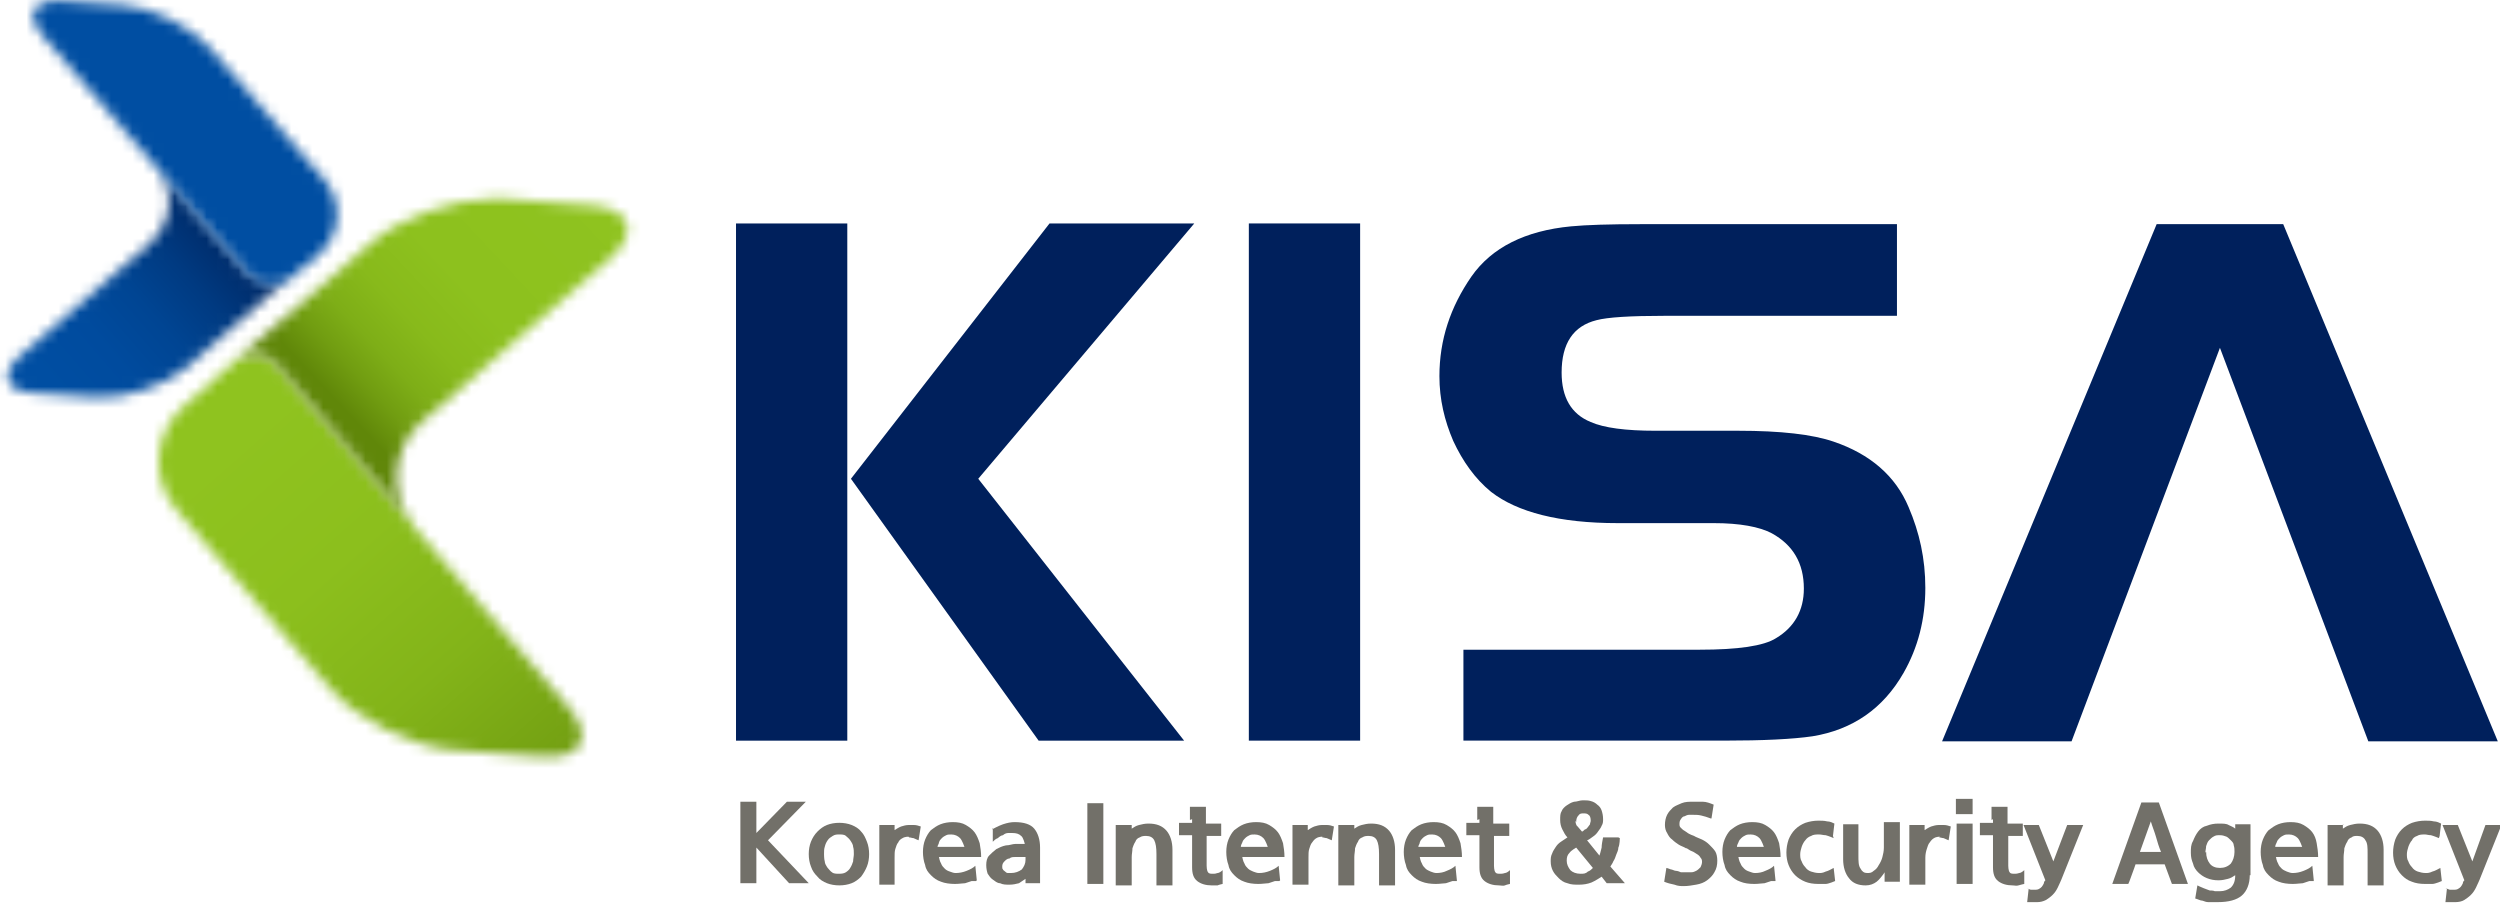
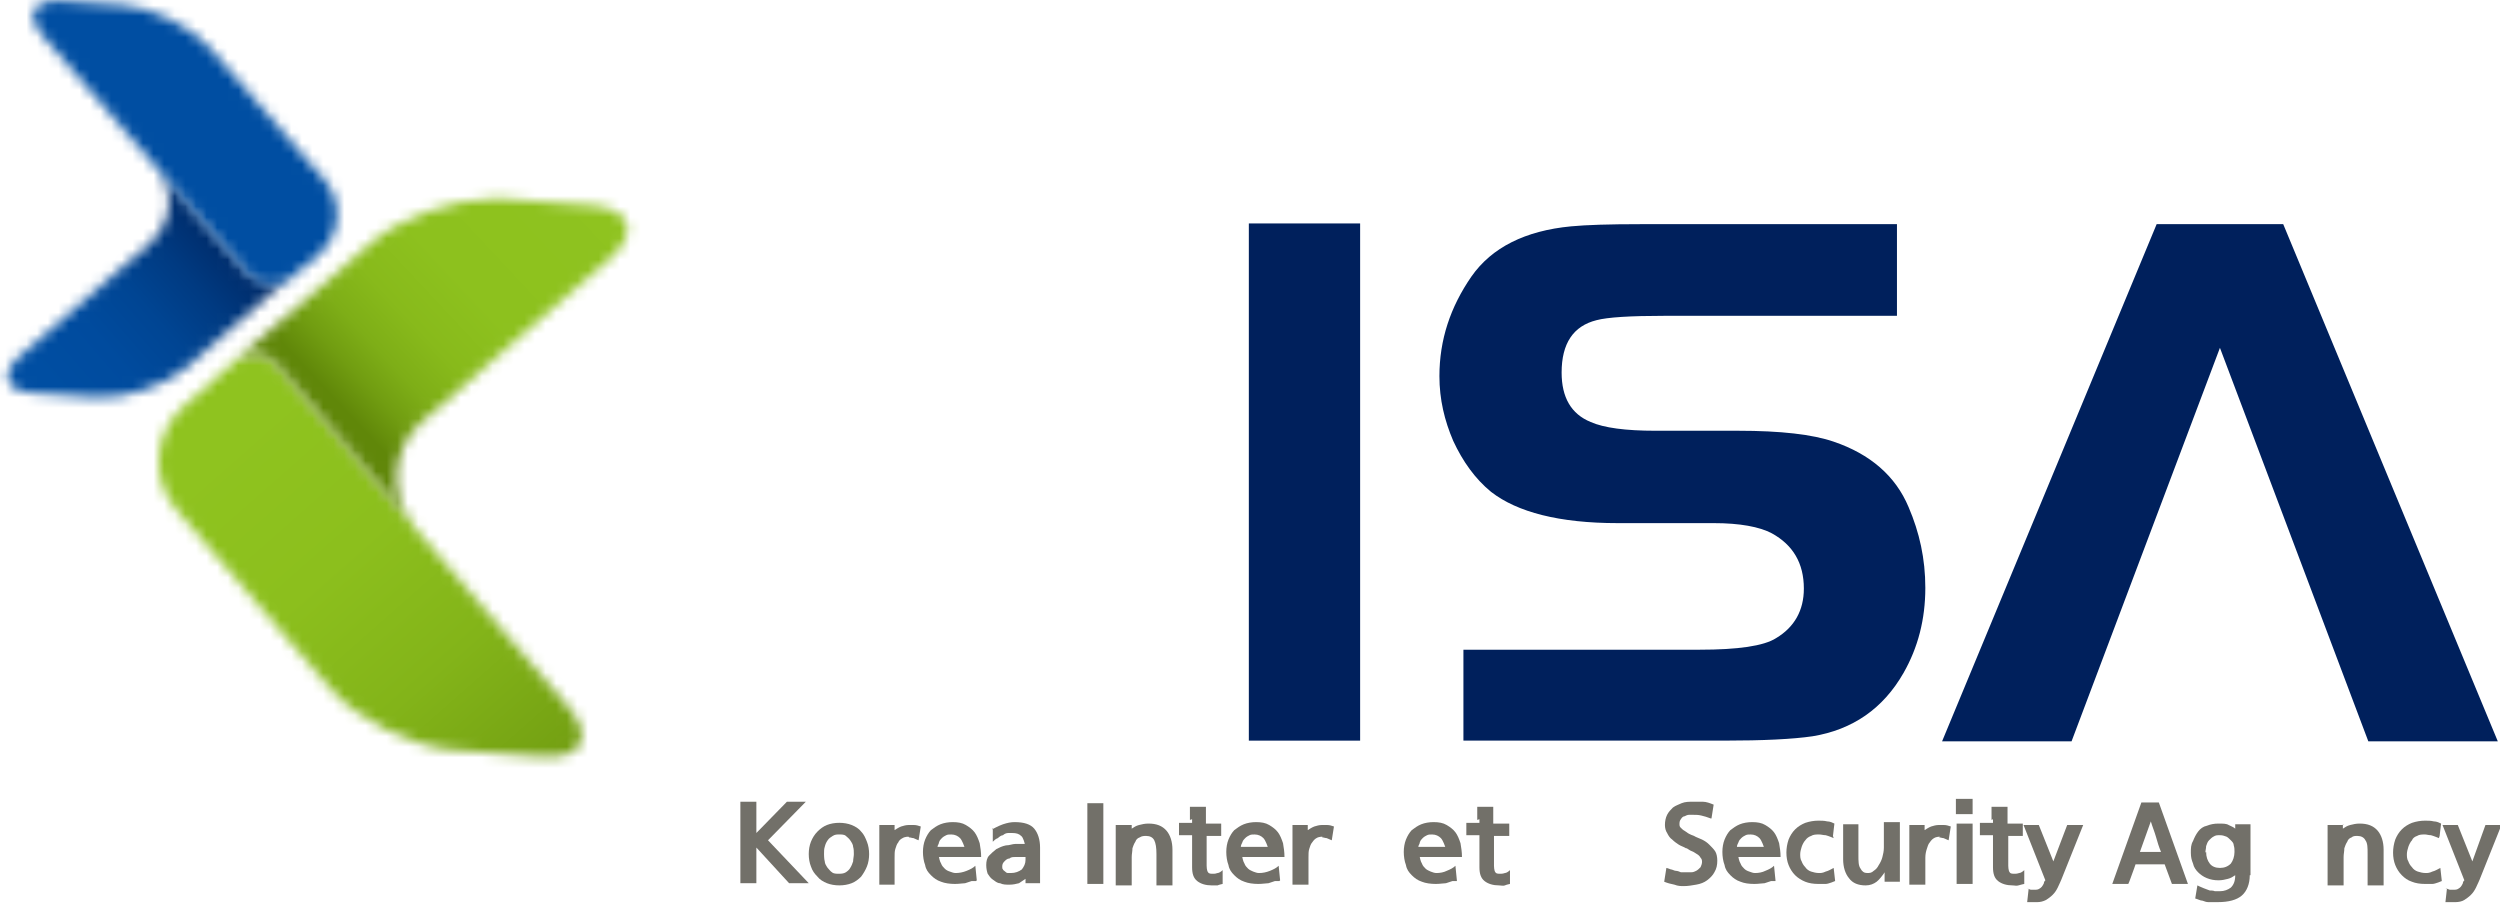
<svg xmlns="http://www.w3.org/2000/svg" viewBox="0 0 236 86" fill="none">
-   <path d="M79.985 69.916H69.479V21.093H79.985V69.916ZM80.329 45.196L99.075 21.093H112.74L92.346 45.196L111.779 69.916H98.045L80.329 45.196Z" fill="#00205C" />
  <path d="M128.396 21.093H117.89V69.916H128.396V21.093Z" fill="#00205C" />
  <path d="M138.147 69.984V61.332H160.464C164.035 61.332 166.507 60.988 167.674 60.233C169.391 59.203 170.284 57.623 170.284 55.563C170.284 53.16 169.254 51.443 167.262 50.345C166.095 49.727 164.241 49.383 161.769 49.383H152.705C147.211 49.383 143.228 48.353 140.756 46.431C139.246 45.195 138.078 43.547 137.186 41.624C136.362 39.701 135.881 37.71 135.881 35.512C135.881 32.079 136.911 28.989 138.902 26.105C140.825 23.358 143.984 21.779 148.31 21.367C149.752 21.229 151.949 21.161 154.833 21.161H179.073V29.813H157.168C153.872 29.813 151.743 29.95 150.713 30.225C148.516 30.774 147.417 32.422 147.417 35.169C147.417 37.504 148.31 39.083 150.164 39.838C151.4 40.388 153.46 40.663 156.275 40.663H164.104C168.086 40.663 171.108 41.006 173.099 41.693C176.533 42.86 178.936 44.92 180.172 47.873C181.202 50.276 181.751 52.748 181.751 55.495C181.751 58.447 181.065 61.126 179.691 63.529C177.769 66.894 174.884 68.885 171.108 69.503C169.254 69.778 166.438 69.915 162.73 69.915H138.147V69.984Z" fill="#00205C" />
  <path d="M215.536 21.161H203.588L183.331 69.984H195.554L209.562 32.834L223.57 69.984H235.793L215.536 21.161Z" fill="#00205C" />
  <path d="M71.401 82.412C71.401 82.412 71.401 82.755 71.401 82.893C71.401 83.099 71.401 83.236 71.401 83.374H69.891C69.891 83.374 69.891 82.962 69.891 82.755C69.891 82.481 69.891 82.275 69.891 82.137V76.438C69.891 76.438 69.891 76.026 69.891 75.683H71.401C71.401 75.683 71.401 76.026 71.401 76.232C71.401 76.438 71.401 76.644 71.401 76.713V78.635L74.285 75.683H76.071L72.5 79.322L76.346 83.374H74.491L71.401 80.009V82.343V82.412Z" fill="#727069" />
  <path d="M76.346 80.627C76.346 80.215 76.415 79.803 76.552 79.46C76.689 79.116 76.895 78.773 77.17 78.498C77.445 78.224 77.719 78.018 78.063 77.88C78.406 77.743 78.818 77.674 79.23 77.674C79.642 77.674 80.054 77.743 80.397 77.88C80.741 78.018 81.084 78.224 81.29 78.498C81.565 78.773 81.702 79.116 81.839 79.46C81.977 79.803 82.045 80.215 82.045 80.627C82.045 81.039 81.977 81.451 81.839 81.794C81.702 82.138 81.496 82.481 81.29 82.756C81.015 83.03 80.741 83.237 80.397 83.374C80.054 83.511 79.642 83.58 79.23 83.58C78.818 83.58 78.406 83.511 78.063 83.374C77.719 83.237 77.376 83.03 77.17 82.756C76.895 82.481 76.689 82.206 76.552 81.794C76.415 81.451 76.346 81.039 76.346 80.627ZM77.788 80.627C77.788 80.627 77.788 81.108 77.857 81.314C77.857 81.52 77.994 81.726 78.131 81.932C78.269 82.069 78.406 82.275 78.543 82.344C78.681 82.481 78.955 82.481 79.161 82.481C79.367 82.481 79.642 82.481 79.848 82.344C80.054 82.206 80.191 82.069 80.26 81.932C80.397 81.726 80.466 81.52 80.535 81.314C80.535 81.108 80.603 80.833 80.603 80.627C80.603 80.421 80.603 80.146 80.535 79.94C80.535 79.734 80.397 79.528 80.26 79.322C80.123 79.116 79.985 79.048 79.848 78.91C79.711 78.773 79.436 78.773 79.23 78.773C79.024 78.773 78.818 78.773 78.612 78.91C78.406 79.048 78.269 79.116 78.131 79.322C77.994 79.528 77.925 79.666 77.857 79.94C77.788 80.146 77.788 80.352 77.788 80.627Z" fill="#727069" />
  <path d="M85.753 78.981C85.753 78.981 85.41 78.981 85.204 79.118C85.067 79.187 84.861 79.324 84.792 79.53C84.655 79.668 84.586 79.942 84.517 80.148C84.449 80.354 84.449 80.629 84.449 80.972V82.895C84.449 82.895 84.449 83.307 84.449 83.513H83.007C83.007 83.513 83.007 83.17 83.007 82.895C83.007 82.689 83.007 82.414 83.007 82.277V78.981C83.007 78.981 83.007 78.638 83.007 78.432C83.007 78.226 83.007 78.02 83.007 77.882H84.449C84.449 77.882 84.449 78.088 84.449 78.157V78.363C84.449 78.363 84.861 78.088 85.067 78.02C85.273 77.951 85.547 77.882 85.753 77.882C85.891 77.882 86.097 77.882 86.303 77.882C86.509 77.882 86.715 77.951 86.921 78.02L86.715 79.324C86.715 79.324 86.371 79.187 86.234 79.118C86.097 79.118 85.959 79.05 85.822 79.05" fill="#727069" />
  <path d="M92.139 83.17C92.139 83.17 92.139 83.17 92.002 83.17C91.933 83.17 91.865 83.17 91.865 83.17H91.727C91.521 83.238 91.315 83.307 91.109 83.376C90.903 83.376 90.56 83.444 90.148 83.444C89.667 83.444 89.186 83.376 88.843 83.238C88.431 83.101 88.156 82.895 87.882 82.62C87.607 82.346 87.401 82.071 87.332 81.659C87.195 81.316 87.126 80.835 87.126 80.423C87.126 80.011 87.195 79.599 87.332 79.255C87.47 78.912 87.676 78.569 87.882 78.363C88.156 78.157 88.431 77.951 88.775 77.813C89.118 77.676 89.53 77.607 89.942 77.607C90.422 77.607 90.835 77.676 91.178 77.882C91.521 78.088 91.796 78.294 92.002 78.569C92.208 78.844 92.345 79.187 92.483 79.599C92.551 80.011 92.62 80.423 92.62 80.903H88.637C88.637 80.903 88.706 81.316 88.843 81.522C88.912 81.728 89.049 81.865 89.186 82.002C89.324 82.139 89.461 82.208 89.667 82.277C89.873 82.346 90.01 82.414 90.216 82.414C90.56 82.414 90.903 82.346 91.247 82.208C91.59 82.071 91.865 81.933 92.071 81.728L92.208 83.101L92.139 83.17ZM91.041 79.942C91.041 79.942 90.835 79.324 90.629 79.118C90.422 78.912 90.148 78.775 89.805 78.775C89.599 78.775 89.461 78.775 89.324 78.844C89.186 78.912 89.049 78.981 88.912 79.118C88.775 79.255 88.706 79.324 88.637 79.53C88.637 79.668 88.5 79.805 88.5 79.942H90.972H91.041Z" fill="#727069" />
  <path d="M93.65 78.294C93.65 78.294 94.268 77.951 94.68 77.813C95.092 77.676 95.435 77.607 95.779 77.607C96.671 77.607 97.289 77.813 97.633 78.225C97.976 78.637 98.182 79.255 98.182 80.011V82.346C98.182 82.346 98.182 82.483 98.182 82.62C98.182 82.689 98.182 82.826 98.182 82.895C98.182 82.963 98.182 83.101 98.182 83.17C98.182 83.238 98.182 83.307 98.182 83.376H96.809V82.963C96.809 82.963 96.397 83.238 96.191 83.376C95.916 83.444 95.641 83.513 95.298 83.513C94.955 83.513 94.68 83.513 94.405 83.376C94.131 83.376 93.925 83.17 93.719 83.032C93.513 82.895 93.375 82.689 93.238 82.483C93.169 82.277 93.101 82.002 93.101 81.659C93.101 81.316 93.169 80.972 93.375 80.766C93.581 80.56 93.787 80.354 94.062 80.148C94.337 80.011 94.611 79.874 94.955 79.805C95.298 79.805 95.573 79.668 95.847 79.668H96.74C96.74 79.668 96.603 79.049 96.397 78.912C96.191 78.706 95.916 78.637 95.573 78.637C95.435 78.637 95.298 78.637 95.161 78.637C95.023 78.637 94.817 78.706 94.68 78.844C94.543 78.844 94.337 78.981 94.199 79.118C93.993 79.187 93.856 79.324 93.719 79.462V78.157L93.65 78.294ZM96.809 80.903C96.809 80.903 96.671 80.903 96.534 80.903H96.328C96.328 80.903 96.053 80.903 95.847 80.903C95.641 80.903 95.435 80.903 95.298 81.041C95.092 81.041 94.955 81.178 94.817 81.316C94.68 81.453 94.611 81.59 94.611 81.796C94.611 81.933 94.611 82.002 94.68 82.071C94.68 82.139 94.817 82.208 94.886 82.277C94.955 82.346 95.023 82.414 95.161 82.414C95.229 82.414 95.367 82.414 95.435 82.414C95.847 82.414 96.191 82.277 96.465 82.071C96.671 81.796 96.809 81.522 96.809 81.178V80.835V80.903Z" fill="#727069" />
  <path d="M104.156 82.207V82.825C104.156 82.825 104.156 83.305 104.156 83.442H102.646C102.646 83.442 102.646 83.031 102.646 82.825C102.646 82.618 102.646 82.344 102.646 82.207V77.056C102.646 77.056 102.646 76.644 102.646 76.438C102.646 76.232 102.646 76.026 102.646 75.82H104.156C104.156 75.82 104.156 76.232 104.156 76.438V82.207Z" fill="#727069" />
  <path d="M106.834 77.813C106.834 77.813 106.834 77.951 106.834 78.019C106.834 78.088 106.834 78.157 106.834 78.225C107.04 78.088 107.246 77.951 107.521 77.882C107.796 77.813 108.07 77.745 108.414 77.745C109.169 77.745 109.718 77.951 110.131 78.431C110.474 78.843 110.68 79.461 110.68 80.217V82.963C110.68 82.963 110.68 83.444 110.68 83.581H109.169C109.169 83.581 109.169 83.238 109.169 82.963C109.169 82.757 109.169 82.551 109.169 82.345V80.629C109.169 80.011 109.1 79.599 108.963 79.324C108.826 79.049 108.551 78.912 108.208 78.912C108.002 78.912 107.796 78.912 107.59 79.049C107.384 79.118 107.246 79.255 107.178 79.461C107.04 79.667 106.972 79.873 106.903 80.079C106.903 80.354 106.834 80.629 106.834 80.903V82.963C106.834 82.963 106.834 83.444 106.834 83.581H105.324C105.324 83.581 105.324 83.238 105.324 82.963C105.324 82.757 105.324 82.551 105.324 82.345V79.118C105.324 79.118 105.324 78.706 105.324 78.5C105.324 78.294 105.324 78.088 105.324 77.882H106.834V77.813Z" fill="#727069" />
  <path d="M112.328 77.402C112.328 77.402 112.328 76.99 112.328 76.784C112.328 76.578 112.328 76.303 112.328 76.165H113.839C113.839 76.165 113.839 76.578 113.839 76.784C113.839 76.99 113.839 77.196 113.839 77.402V77.745H114.182C114.182 77.745 114.525 77.745 114.731 77.745C114.937 77.745 115.143 77.745 115.281 77.745V78.912C115.281 78.912 114.937 78.912 114.8 78.912C114.594 78.912 114.457 78.912 114.319 78.912H113.907V81.728C113.907 81.728 113.907 82.208 114.045 82.346C114.113 82.483 114.319 82.483 114.525 82.483C114.663 82.483 114.731 82.483 114.937 82.414C115.075 82.414 115.281 82.277 115.418 82.14V83.444C115.418 83.444 115.075 83.513 114.937 83.582C114.731 83.582 114.594 83.582 114.388 83.582C113.839 83.582 113.358 83.444 113.015 83.17C112.671 82.895 112.534 82.483 112.534 81.865V78.844H112.328C112.328 78.844 111.985 78.844 111.779 78.844C111.573 78.844 111.367 78.844 111.298 78.844V77.676C111.298 77.676 111.641 77.676 111.847 77.676C112.053 77.676 112.191 77.676 112.397 77.676H112.534V77.333L112.328 77.402Z" fill="#727069" />
  <path d="M120.774 83.17C120.774 83.17 120.774 83.17 120.637 83.17C120.568 83.17 120.5 83.17 120.5 83.17H120.362C120.156 83.238 119.95 83.307 119.744 83.376C119.538 83.376 119.195 83.444 118.783 83.444C118.302 83.444 117.822 83.376 117.478 83.238C117.066 83.101 116.792 82.895 116.517 82.62C116.242 82.346 116.036 82.071 115.967 81.659C115.83 81.316 115.761 80.835 115.761 80.423C115.761 80.011 115.83 79.599 115.967 79.255C116.105 78.912 116.311 78.569 116.517 78.363C116.792 78.157 117.066 77.951 117.41 77.813C117.753 77.676 118.165 77.607 118.577 77.607C119.058 77.607 119.47 77.676 119.813 77.882C120.156 78.088 120.431 78.294 120.637 78.569C120.843 78.844 120.98 79.187 121.118 79.599C121.186 80.011 121.255 80.423 121.255 80.903H117.272C117.272 80.903 117.341 81.316 117.478 81.522C117.547 81.728 117.684 81.865 117.822 82.002C117.959 82.139 118.165 82.208 118.302 82.277C118.508 82.346 118.646 82.414 118.852 82.414C119.195 82.414 119.538 82.346 119.882 82.208C120.225 82.071 120.5 81.933 120.706 81.728L120.843 83.101L120.774 83.17ZM119.676 79.942C119.676 79.942 119.47 79.324 119.264 79.118C119.058 78.912 118.783 78.775 118.44 78.775C118.234 78.775 118.096 78.775 117.959 78.844C117.822 78.912 117.684 78.981 117.547 79.118C117.41 79.255 117.341 79.324 117.272 79.53C117.204 79.668 117.135 79.805 117.135 79.942H119.607H119.676Z" fill="#727069" />
  <path d="M124.826 78.981C124.826 78.981 124.483 78.981 124.277 79.118C124.139 79.187 124.002 79.324 123.865 79.53C123.727 79.668 123.659 79.942 123.59 80.148C123.521 80.354 123.521 80.629 123.521 80.972V82.277C123.521 82.277 123.521 82.689 123.521 82.895C123.521 83.101 123.521 83.307 123.521 83.513H122.01C122.01 83.513 122.01 83.17 122.01 82.895C122.01 82.689 122.01 82.414 122.01 82.277V78.981C122.01 78.981 122.01 78.638 122.01 78.432C122.01 78.226 122.01 78.02 122.01 77.882H123.453C123.453 77.882 123.453 78.088 123.453 78.157V78.363C123.453 78.363 123.865 78.088 124.071 78.02C124.277 77.951 124.551 77.882 124.757 77.882C124.895 77.882 125.101 77.882 125.307 77.882C125.513 77.882 125.719 77.951 125.925 78.02L125.719 79.324C125.719 79.324 125.375 79.187 125.238 79.118C125.101 79.118 124.963 79.05 124.826 79.05" fill="#727069" />
-   <path d="M127.847 77.813C127.847 77.813 127.847 77.951 127.847 78.019C127.847 78.088 127.847 78.157 127.847 78.225C128.053 78.088 128.259 77.951 128.534 77.882C128.809 77.813 129.083 77.745 129.427 77.745C130.182 77.745 130.731 77.951 131.143 78.431C131.487 78.843 131.693 79.461 131.693 80.217V82.345C131.693 82.345 131.693 82.757 131.693 82.963C131.693 83.169 131.693 83.444 131.693 83.581H130.182C130.182 83.581 130.182 83.238 130.182 82.963C130.182 82.757 130.182 82.551 130.182 82.345V80.629C130.182 80.011 130.113 79.599 129.976 79.324C129.839 79.049 129.564 78.912 129.221 78.912C129.015 78.912 128.809 78.912 128.603 79.049C128.397 79.118 128.259 79.255 128.191 79.461C128.053 79.667 127.985 79.873 127.916 80.079C127.916 80.354 127.847 80.629 127.847 80.903V82.963C127.847 82.963 127.847 83.444 127.847 83.581H126.337C126.337 83.581 126.337 83.238 126.337 82.963C126.337 82.757 126.337 82.551 126.337 82.345V79.118C126.337 79.118 126.337 78.706 126.337 78.5C126.337 78.294 126.337 78.088 126.337 77.882H127.847V77.813Z" fill="#727069" />
  <path d="M137.529 83.17C137.529 83.17 137.529 83.17 137.392 83.17C137.323 83.17 137.254 83.17 137.254 83.17H137.117C136.911 83.238 136.705 83.307 136.499 83.376C136.293 83.376 135.95 83.444 135.538 83.444C135.057 83.444 134.576 83.376 134.233 83.238C133.821 83.101 133.546 82.895 133.271 82.62C132.997 82.346 132.791 82.071 132.722 81.659C132.585 81.316 132.516 80.835 132.516 80.423C132.516 80.011 132.585 79.599 132.722 79.255C132.859 78.912 133.065 78.569 133.271 78.363C133.546 78.157 133.821 77.951 134.164 77.813C134.507 77.676 134.92 77.607 135.332 77.607C135.812 77.607 136.224 77.676 136.568 77.882C136.911 78.088 137.186 78.294 137.392 78.569C137.598 78.844 137.735 79.187 137.872 79.599C137.941 80.011 138.01 80.423 138.01 80.903H134.027C134.027 80.903 134.095 81.316 134.233 81.522C134.301 81.728 134.439 81.865 134.576 82.002C134.714 82.139 134.92 82.208 135.057 82.277C135.263 82.346 135.4 82.414 135.606 82.414C135.95 82.414 136.293 82.346 136.568 82.208C136.911 82.071 137.186 81.933 137.392 81.728L137.529 83.101V83.17ZM136.43 79.942C136.43 79.942 136.224 79.324 136.018 79.118C135.812 78.912 135.538 78.775 135.194 78.775C134.988 78.775 134.851 78.775 134.713 78.844C134.576 78.912 134.439 78.981 134.301 79.118C134.164 79.255 134.095 79.324 134.027 79.53C134.027 79.668 133.889 79.805 133.889 79.942H136.362H136.43Z" fill="#727069" />
  <path d="M139.452 77.402C139.452 77.402 139.452 76.99 139.452 76.784C139.452 76.578 139.452 76.303 139.452 76.165H140.963C140.963 76.165 140.963 76.578 140.963 76.784C140.963 76.99 140.963 77.196 140.963 77.402V77.745H141.375C141.375 77.745 141.718 77.745 141.924 77.745C142.13 77.745 142.336 77.745 142.474 77.745V78.912C142.474 78.912 142.13 78.912 141.924 78.912C141.718 78.912 141.581 78.912 141.444 78.912H141.032V81.728C141.032 81.728 141.032 82.208 141.169 82.346C141.238 82.483 141.444 82.483 141.65 82.483C141.718 82.483 141.856 82.483 142.062 82.414C142.199 82.414 142.405 82.277 142.542 82.14V83.444C142.542 83.444 142.199 83.513 142.062 83.582C141.924 83.65 141.718 83.582 141.512 83.582C140.963 83.582 140.482 83.444 140.139 83.17C139.796 82.895 139.658 82.483 139.658 81.865V78.844H139.452C139.452 78.844 139.109 78.844 138.903 78.844C138.697 78.844 138.491 78.844 138.422 78.844V77.676C138.422 77.676 138.766 77.676 138.972 77.676C139.178 77.676 139.384 77.676 139.521 77.676H139.658V77.333L139.452 77.402Z" fill="#727069" />
-   <path d="M152.911 79.12C152.911 79.12 152.911 79.738 152.773 80.012C152.773 80.287 152.636 80.493 152.567 80.699C152.499 80.905 152.43 81.111 152.293 81.317C152.224 81.523 152.087 81.66 152.018 81.798L153.392 83.377H151.675L151.194 82.759C151.194 82.759 150.576 83.171 150.233 83.308C149.889 83.446 149.477 83.514 149.065 83.514C148.653 83.514 148.31 83.514 147.967 83.377C147.623 83.308 147.349 83.102 147.143 82.896C146.937 82.69 146.731 82.484 146.593 82.21C146.456 81.935 146.387 81.66 146.387 81.317C146.387 81.042 146.387 80.836 146.525 80.562C146.593 80.356 146.731 80.15 146.868 79.944C147.005 79.738 147.143 79.6 147.349 79.463C147.555 79.326 147.761 79.188 147.967 79.051C147.761 78.845 147.623 78.57 147.486 78.296C147.349 78.021 147.28 77.746 147.28 77.403C147.28 77.059 147.28 76.785 147.417 76.579C147.486 76.373 147.692 76.167 147.898 76.029C148.104 75.892 148.31 75.755 148.585 75.686C148.859 75.686 149.134 75.549 149.409 75.549C149.683 75.549 149.958 75.549 150.164 75.618C150.439 75.686 150.645 75.823 150.782 75.961C150.988 76.098 151.125 76.304 151.194 76.51C151.263 76.716 151.331 76.991 151.331 77.334C151.331 77.54 151.331 77.746 151.194 77.952C151.125 78.158 150.988 78.296 150.851 78.502C150.713 78.708 150.576 78.845 150.37 78.982C150.164 79.12 150.027 79.257 149.821 79.326L150.988 80.768C150.988 80.768 151.125 80.356 151.194 80.012C151.194 79.738 151.263 79.394 151.331 79.051H152.773L152.911 79.12ZM147.898 81.248C147.898 81.592 148.035 81.866 148.241 82.141C148.447 82.347 148.791 82.484 149.203 82.484C149.477 82.484 149.683 82.484 149.889 82.278C150.095 82.21 150.233 82.072 150.37 81.935L148.791 80.012C148.791 80.012 148.31 80.287 148.173 80.493C147.967 80.699 147.898 80.905 147.898 81.248ZM148.722 77.472C148.722 77.472 148.722 77.884 148.928 78.021C149.065 78.158 149.203 78.364 149.34 78.502C149.409 78.502 149.546 78.364 149.615 78.296C149.752 78.296 149.821 78.158 149.889 78.09C149.958 78.021 150.027 77.884 150.095 77.815C150.095 77.677 150.164 77.609 150.164 77.472C150.164 77.197 150.095 76.991 149.958 76.922C149.821 76.785 149.683 76.785 149.477 76.785C149.271 76.785 149.134 76.785 148.997 76.991C148.859 77.128 148.791 77.334 148.791 77.609" fill="#727069" />
  <path d="M161.495 77.262C161.151 77.125 160.877 77.056 160.602 76.987C160.327 76.919 160.121 76.919 159.847 76.919C159.709 76.919 159.572 76.919 159.435 76.919C159.297 76.919 159.16 76.987 159.023 77.056C158.885 77.056 158.748 77.193 158.679 77.331C158.611 77.399 158.542 77.537 158.542 77.743C158.542 77.949 158.542 78.017 158.679 78.155C158.748 78.223 158.885 78.361 159.023 78.429C159.16 78.498 159.297 78.635 159.435 78.704C159.572 78.773 159.709 78.841 159.915 78.91C160.121 79.047 160.396 79.116 160.671 79.253C160.945 79.391 161.151 79.528 161.357 79.734C161.563 79.94 161.769 80.146 161.907 80.352C162.044 80.558 162.113 80.901 162.113 81.245C162.113 81.657 162.044 82 161.838 82.343C161.701 82.618 161.426 82.893 161.151 83.099C160.877 83.305 160.533 83.442 160.121 83.511C159.709 83.579 159.366 83.648 158.954 83.648C158.679 83.648 158.405 83.648 158.061 83.511C157.718 83.442 157.443 83.374 157.1 83.236L157.306 81.931C157.306 81.931 157.581 82 157.718 82.069C157.855 82.069 158.061 82.206 158.199 82.206C158.336 82.206 158.542 82.275 158.679 82.343C158.817 82.343 158.954 82.343 159.091 82.343C159.229 82.343 159.435 82.343 159.641 82.343C159.847 82.343 159.984 82.275 160.121 82.206C160.259 82.137 160.396 82 160.533 81.863C160.602 81.725 160.671 81.519 160.671 81.382C160.671 81.245 160.671 81.107 160.533 80.97C160.465 80.833 160.327 80.695 160.19 80.627C160.053 80.558 159.915 80.421 159.709 80.352C159.503 80.283 159.366 80.146 159.229 80.077C159.229 80.077 159.229 80.077 159.16 80.077C158.954 79.94 158.679 79.871 158.473 79.734C158.267 79.597 158.061 79.459 157.855 79.253C157.649 79.116 157.512 78.91 157.375 78.635C157.237 78.429 157.169 78.155 157.169 77.88C157.169 77.537 157.237 77.193 157.375 76.919C157.512 76.644 157.718 76.438 157.924 76.232C158.199 76.026 158.473 75.957 158.748 75.82C159.091 75.683 159.435 75.683 159.847 75.683C160.121 75.683 160.396 75.683 160.739 75.683C161.083 75.683 161.426 75.82 161.769 75.957L161.563 77.262H161.495Z" fill="#727069" />
  <path d="M167.606 83.17C167.606 83.17 167.606 83.17 167.468 83.17C167.4 83.17 167.331 83.17 167.331 83.17C167.331 83.17 167.262 83.17 167.194 83.17C166.988 83.238 166.782 83.307 166.576 83.376C166.37 83.376 166.026 83.444 165.614 83.444C165.065 83.444 164.653 83.376 164.31 83.238C163.898 83.101 163.623 82.895 163.348 82.62C163.074 82.346 162.868 82.071 162.799 81.659C162.662 81.316 162.593 80.835 162.593 80.423C162.593 80.011 162.662 79.599 162.799 79.255C162.936 78.912 163.142 78.569 163.348 78.363C163.623 78.157 163.898 77.951 164.241 77.813C164.584 77.676 164.996 77.607 165.408 77.607C165.889 77.607 166.301 77.676 166.644 77.882C166.988 78.088 167.262 78.294 167.468 78.569C167.674 78.844 167.812 79.187 167.949 79.599C168.018 80.011 168.086 80.423 168.086 80.903H164.104C164.104 80.903 164.172 81.316 164.31 81.522C164.378 81.728 164.516 81.865 164.653 82.002C164.79 82.139 164.928 82.208 165.134 82.277C165.34 82.346 165.477 82.414 165.683 82.414C166.026 82.414 166.37 82.346 166.644 82.208C166.988 82.071 167.262 81.933 167.468 81.728L167.606 83.101V83.17ZM166.507 79.942C166.507 79.942 166.301 79.324 166.095 79.118C165.889 78.912 165.614 78.775 165.271 78.775C165.065 78.775 164.928 78.775 164.79 78.844C164.653 78.912 164.516 78.981 164.378 79.118C164.241 79.255 164.172 79.324 164.104 79.53C164.035 79.668 163.966 79.805 163.966 79.942H166.438H166.507Z" fill="#727069" />
  <path d="M173.099 79.118C173.099 79.118 172.619 78.912 172.344 78.843C172.138 78.843 171.932 78.774 171.726 78.774C171.451 78.774 171.176 78.774 170.97 78.912C170.764 78.98 170.558 79.118 170.421 79.324C170.284 79.461 170.146 79.736 170.078 79.942C170.009 80.148 169.94 80.422 169.94 80.629C169.94 80.835 169.94 81.109 170.078 81.315C170.146 81.521 170.284 81.727 170.421 81.865C170.558 82.07 170.764 82.208 170.97 82.276C171.176 82.345 171.451 82.414 171.726 82.414C171.863 82.414 172.069 82.414 172.344 82.276C172.619 82.208 172.825 82.07 173.099 81.933L173.237 83.169C173.237 83.169 172.619 83.444 172.344 83.444C172.069 83.444 171.794 83.444 171.657 83.444C171.176 83.444 170.764 83.375 170.421 83.238C170.078 83.1 169.734 82.894 169.46 82.62C169.185 82.345 168.979 82.002 168.842 81.659C168.704 81.315 168.636 80.903 168.636 80.491C168.636 80.079 168.704 79.667 168.842 79.255C168.979 78.912 169.185 78.568 169.46 78.294C169.734 78.019 170.078 77.813 170.421 77.676C170.833 77.538 171.245 77.47 171.657 77.47C171.932 77.47 172.206 77.47 172.481 77.538C172.756 77.538 173.031 77.676 173.168 77.744L173.031 78.912L173.099 79.118Z" fill="#727069" />
  <path d="M177.769 82.552C177.769 82.552 177.425 83.032 177.151 83.238C176.876 83.444 176.533 83.582 176.121 83.582C175.434 83.582 174.885 83.376 174.541 82.895C174.198 82.483 173.992 81.865 173.992 81.109V78.431C173.992 78.431 173.992 78.019 173.992 77.813H175.434C175.434 77.813 175.434 78.157 175.434 78.431C175.434 78.706 175.434 78.912 175.434 79.049V80.698C175.434 81.316 175.434 81.728 175.64 82.002C175.777 82.277 175.983 82.414 176.258 82.414C176.464 82.414 176.67 82.414 176.876 82.208C177.082 82.071 177.219 81.933 177.357 81.659C177.494 81.453 177.631 81.178 177.7 80.903C177.769 80.629 177.837 80.354 177.837 80.011V78.844C177.837 78.844 177.837 78.431 177.837 78.225C177.837 78.019 177.837 77.813 177.837 77.607H179.348C179.348 77.607 179.348 77.951 179.348 78.225C179.348 78.5 179.348 78.706 179.348 78.844V82.002C179.348 82.002 179.348 82.414 179.348 82.62C179.348 82.826 179.348 83.032 179.348 83.238H177.906V82.346L177.769 82.552Z" fill="#727069" />
  <path d="M183.125 78.981C183.125 78.981 182.782 78.981 182.576 79.118C182.438 79.187 182.301 79.324 182.164 79.53C182.026 79.668 181.958 79.942 181.889 80.148C181.82 80.354 181.752 80.629 181.752 80.972V82.895C181.752 82.895 181.752 83.307 181.752 83.513H180.241C180.241 83.513 180.241 83.17 180.241 82.895C180.241 82.689 180.241 82.414 180.241 82.277V78.981C180.241 78.981 180.241 78.638 180.241 78.432C180.241 78.226 180.241 78.02 180.241 77.882H181.683C181.683 77.882 181.683 78.088 181.683 78.157V78.363C181.683 78.363 182.095 78.088 182.301 78.02C182.507 77.951 182.782 77.882 182.988 77.882C183.125 77.882 183.331 77.882 183.537 77.882C183.743 77.882 183.949 77.951 184.155 78.02L183.949 79.324C183.949 79.324 183.606 79.187 183.468 79.118C183.331 79.118 183.194 79.05 183.056 79.05" fill="#727069" />
  <path d="M186.215 76.853H184.636V75.411H186.215V76.853ZM186.215 82.209C186.215 82.209 186.215 82.621 186.215 82.827C186.215 83.033 186.215 83.308 186.215 83.445H184.705C184.705 83.445 184.705 83.102 184.705 82.827C184.705 82.621 184.705 82.347 184.705 82.209V78.982C184.705 78.982 184.705 78.638 184.705 78.364C184.705 78.158 184.705 77.952 184.705 77.746H186.215C186.215 77.746 186.215 78.158 186.215 78.364C186.215 78.57 186.215 78.776 186.215 78.982V82.209Z" fill="#727069" />
  <path d="M188 77.402C188 77.402 188 76.99 188 76.784C188 76.578 188 76.303 188 76.165H189.511C189.511 76.165 189.511 76.578 189.511 76.784C189.511 76.99 189.511 77.196 189.511 77.402V77.745H189.854C189.854 77.745 190.198 77.745 190.404 77.745C190.61 77.745 190.816 77.745 190.953 77.745V78.912C190.953 78.912 190.61 78.912 190.472 78.912C190.266 78.912 190.129 78.912 189.992 78.912H189.58V81.728C189.58 81.728 189.58 82.208 189.717 82.346C189.786 82.483 189.992 82.483 190.198 82.483C190.266 82.483 190.404 82.483 190.61 82.414C190.747 82.414 190.953 82.277 191.091 82.14V83.444C191.091 83.444 190.747 83.513 190.541 83.582C190.335 83.65 190.198 83.582 189.992 83.582C189.442 83.582 188.962 83.444 188.618 83.17C188.275 82.895 188.138 82.483 188.138 81.865V78.844H187.932C187.932 78.844 187.588 78.844 187.382 78.844C187.176 78.844 187.039 78.844 186.902 78.844V77.676C186.902 77.676 187.245 77.676 187.451 77.676C187.657 77.676 187.794 77.676 188 77.676H188.138V77.333L188 77.402Z" fill="#727069" />
  <path d="M191.296 83.856C191.296 83.856 191.571 83.925 191.708 83.994C191.846 83.994 191.983 83.994 192.052 83.994C192.189 83.994 192.326 83.994 192.464 83.925C192.601 83.856 192.67 83.788 192.738 83.719C192.807 83.65 192.876 83.513 192.944 83.376C192.944 83.239 193.013 83.17 193.082 83.101L191.022 77.882H192.464L193.837 81.316L195.142 77.882H196.653L194.592 83.032C194.592 83.032 194.386 83.513 194.249 83.788C194.112 84.062 193.974 84.269 193.768 84.475C193.562 84.68 193.356 84.818 193.15 84.955C192.876 85.093 192.601 85.161 192.326 85.161C192.189 85.161 191.983 85.161 191.846 85.161C191.708 85.161 191.502 85.161 191.365 85.161L191.502 83.925L191.296 83.856Z" fill="#727069" />
  <path d="M204.412 81.59H201.596C201.596 81.59 201.39 82.208 201.253 82.551C201.116 82.894 201.047 83.169 200.91 83.444H199.399L202.146 75.753H203.794L206.541 83.444H205.03L204.343 81.59H204.412ZM204 80.422C203.794 79.942 203.656 79.461 203.519 78.98C203.382 78.5 203.176 78.019 203.038 77.538L202.008 80.422H204.068H204Z" fill="#727069" />
  <path d="M212.378 82.62C212.378 83.444 212.103 84.131 211.623 84.543C211.142 84.955 210.387 85.161 209.357 85.161C209.219 85.161 209.082 85.161 208.945 85.161C208.807 85.161 208.67 85.161 208.464 85.161C208.258 85.161 208.12 85.092 207.914 85.023C207.708 85.023 207.502 84.886 207.228 84.817L207.434 83.581C207.434 83.581 207.846 83.787 208.052 83.856C208.258 83.925 208.395 83.993 208.601 84.062C208.739 84.062 208.945 84.062 209.082 84.131C209.219 84.131 209.425 84.131 209.563 84.131C209.975 84.131 210.318 83.993 210.593 83.787C210.867 83.513 211.005 83.169 211.005 82.62C210.799 82.757 210.593 82.895 210.318 82.963C210.043 83.032 209.769 83.101 209.425 83.101C209.013 83.101 208.67 83.032 208.327 82.895C207.983 82.757 207.708 82.551 207.502 82.345C207.296 82.139 207.09 81.865 207.022 81.521C206.884 81.178 206.816 80.903 206.816 80.491C206.816 80.079 206.816 79.736 207.022 79.393C207.159 79.049 207.296 78.775 207.502 78.5C207.708 78.225 207.983 78.019 208.327 77.951C208.67 77.813 209.013 77.745 209.425 77.745C209.837 77.745 210.181 77.745 210.387 77.882C210.661 78.019 210.867 78.088 211.005 78.225C211.005 78.225 211.005 78.088 211.005 78.019C211.005 78.019 211.005 77.882 211.005 77.813H212.447C212.447 77.813 212.447 78.225 212.447 78.431C212.447 78.637 212.447 78.843 212.447 79.049V82.62H212.378ZM208.258 80.423C208.258 80.903 208.395 81.247 208.601 81.521C208.807 81.796 209.151 81.933 209.563 81.933C209.975 81.933 210.318 81.796 210.593 81.521C210.799 81.247 210.936 80.835 210.936 80.423C210.936 80.217 210.936 80.011 210.867 79.805C210.867 79.599 210.73 79.461 210.593 79.324C210.455 79.187 210.318 79.049 210.181 78.981C209.975 78.912 209.837 78.843 209.563 78.843C209.288 78.843 209.151 78.843 208.945 78.981C208.807 79.049 208.67 79.187 208.533 79.324C208.395 79.461 208.327 79.667 208.258 79.873C208.258 80.079 208.189 80.285 208.189 80.491" fill="#727069" />
-   <path d="M218.42 83.17C218.42 83.17 218.42 83.17 218.283 83.17C218.214 83.17 218.146 83.17 218.146 83.17H218.008C217.802 83.238 217.596 83.307 217.39 83.376C217.184 83.376 216.841 83.444 216.429 83.444C215.948 83.444 215.468 83.376 215.124 83.238C214.712 83.101 214.438 82.895 214.163 82.62C213.888 82.346 213.682 82.071 213.614 81.659C213.476 81.316 213.408 80.835 213.408 80.423C213.408 80.011 213.476 79.599 213.614 79.255C213.751 78.912 213.957 78.569 214.163 78.363C214.438 78.157 214.712 77.951 215.056 77.813C215.399 77.676 215.811 77.607 216.223 77.607C216.704 77.607 217.116 77.676 217.459 77.882C217.802 78.088 218.077 78.294 218.283 78.569C218.489 78.844 218.626 79.187 218.695 79.599C218.764 80.011 218.832 80.423 218.832 80.903H214.85C214.85 80.903 214.918 81.316 215.056 81.522C215.124 81.728 215.262 81.865 215.399 82.002C215.536 82.139 215.742 82.208 215.88 82.277C216.086 82.346 216.223 82.414 216.429 82.414C216.772 82.414 217.116 82.346 217.459 82.208C217.802 82.071 218.077 81.933 218.283 81.728L218.42 83.101V83.17ZM217.322 79.942C217.322 79.942 217.116 79.324 216.91 79.118C216.704 78.912 216.429 78.775 216.086 78.775C215.88 78.775 215.742 78.775 215.605 78.844C215.468 78.912 215.33 78.981 215.193 79.118C215.056 79.255 214.987 79.324 214.918 79.53C214.85 79.668 214.781 79.805 214.781 79.942H217.253H217.322Z" fill="#727069" />
  <path d="M221.168 77.813V78.019C221.168 78.019 221.168 78.157 221.168 78.225C221.374 78.088 221.58 77.951 221.854 77.882C222.129 77.813 222.404 77.745 222.747 77.745C223.502 77.745 224.052 77.951 224.464 78.431C224.807 78.843 225.013 79.461 225.013 80.217V82.345C225.013 82.345 225.013 82.757 225.013 82.963C225.013 83.169 225.013 83.444 225.013 83.581H223.502C223.502 83.581 223.502 83.238 223.502 82.963C223.502 82.757 223.502 82.551 223.502 82.345V80.629C223.502 80.011 223.502 79.599 223.296 79.324C223.159 79.049 222.884 78.912 222.541 78.912C222.335 78.912 222.129 78.912 221.992 79.049C221.786 79.118 221.648 79.255 221.58 79.461C221.442 79.667 221.374 79.873 221.305 80.079C221.305 80.354 221.236 80.629 221.236 80.903V82.963C221.236 82.963 221.236 83.444 221.236 83.581H219.725C219.725 83.581 219.725 83.238 219.725 82.963C219.725 82.757 219.725 82.551 219.725 82.345V79.118C219.725 79.118 219.725 78.706 219.725 78.5C219.725 78.294 219.725 78.088 219.725 77.882H221.236L221.168 77.813Z" fill="#727069" />
  <path d="M230.232 79.118C230.232 79.118 229.751 78.912 229.477 78.843C229.271 78.843 229.064 78.774 228.927 78.774C228.652 78.774 228.378 78.774 228.172 78.912C227.966 78.98 227.76 79.118 227.691 79.324C227.554 79.461 227.416 79.736 227.348 79.942C227.279 80.148 227.21 80.422 227.21 80.629C227.21 80.835 227.21 81.109 227.348 81.315C227.416 81.521 227.554 81.727 227.691 81.865C227.828 82.07 228.034 82.208 228.24 82.276C228.446 82.345 228.721 82.414 228.996 82.414C229.133 82.414 229.339 82.414 229.614 82.276C229.889 82.208 230.095 82.07 230.369 81.933L230.507 83.169C230.507 83.169 229.889 83.444 229.614 83.444C229.339 83.444 229.064 83.444 228.927 83.444C228.446 83.444 228.034 83.375 227.691 83.238C227.279 83.1 227.004 82.894 226.73 82.62C226.455 82.345 226.249 82.002 226.112 81.659C225.974 81.315 225.906 80.903 225.906 80.491C225.906 80.079 225.974 79.667 226.112 79.255C226.249 78.912 226.455 78.568 226.73 78.294C227.004 78.019 227.348 77.813 227.691 77.676C228.103 77.538 228.515 77.47 228.927 77.47C229.202 77.47 229.477 77.47 229.751 77.538C230.026 77.538 230.301 77.676 230.438 77.744L230.301 78.912L230.232 79.118Z" fill="#727069" />
  <path d="M230.849 83.856C230.849 83.856 231.124 83.925 231.261 83.994C231.399 83.994 231.467 83.994 231.605 83.994C231.742 83.994 231.879 83.994 232.017 83.925C232.154 83.856 232.223 83.788 232.291 83.719C232.36 83.65 232.429 83.513 232.497 83.376C232.497 83.239 232.566 83.17 232.635 83.101L230.575 77.882H232.017L233.39 81.316L234.626 77.882H236.137L234.077 83.032C234.077 83.032 233.871 83.513 233.733 83.788C233.596 84.062 233.459 84.269 233.253 84.475C233.047 84.68 232.841 84.818 232.635 84.955C232.429 85.093 232.085 85.161 231.811 85.161C231.673 85.161 231.467 85.161 231.33 85.161C231.193 85.161 230.987 85.161 230.849 85.161L230.987 83.925L230.849 83.856Z" fill="#727069" />
  <mask id="mask0_122_1642" style="mask-type:luminance" maskUnits="userSpaceOnUse" x="14" y="33" width="41" height="39">
    <path d="M22.372 33.933L17.428 38.259C14.476 40.8 14.132 45.332 16.741 48.216L31.162 64.971C33.703 67.924 38.921 70.534 42.836 70.808L51.144 71.426C55.058 71.701 56.089 69.504 53.548 66.619L39.196 49.864C39.196 49.864 39.059 49.658 38.99 49.521L26.286 34.62C25.737 34.002 24.982 33.453 24.02 33.453C23.54 33.453 22.99 33.59 22.441 33.933" fill="white" />
  </mask>
  <g mask="url(#mask0_122_1642)">
    <path d="M37.739 12.624L-4.814 50.127L32.461 92.422L75.014 54.92L37.739 12.624Z" fill="url(#paint0_linear_122_1642)" />
  </g>
  <mask id="mask1_122_1642" style="mask-type:luminance" maskUnits="userSpaceOnUse" x="22" y="18" width="38" height="32">
    <path d="M35.008 22.948L22.373 33.867C23.952 32.974 25.394 33.523 26.218 34.553L38.922 49.455C36.656 46.502 36.999 42.244 39.883 39.772L57.462 24.528C60.415 21.987 59.591 19.652 55.745 19.378L47.437 18.76C47.437 18.76 46.887 18.76 46.613 18.76C42.767 18.76 37.754 20.545 35.008 22.948Z" fill="white" />
  </mask>
  <g mask="url(#mask1_122_1642)">
    <path d="M42.641 -0.186L7.03 33.114L40.096 68.473L75.707 35.173L42.641 -0.186Z" fill="url(#paint1_linear_122_1642)" />
  </g>
  <mask id="mask2_122_1642" style="mask-type:luminance" maskUnits="userSpaceOnUse" x="0" y="15" width="28" height="23">
    <path d="M14.338 22.808L1.978 33.521C-0.082 35.306 0.467 36.954 3.145 37.092L8.982 37.504C11.729 37.71 15.643 36.405 17.703 34.62L27.385 26.105C26.424 26.929 24.158 26.654 23.471 25.899L14.819 15.873C16.536 17.933 16.261 21.023 14.27 22.808" fill="white" />
  </mask>
  <g mask="url(#mask2_122_1642)">
    <path d="M15.675 2.184L-10.964 25.234L11.682 51.405L38.321 28.355L15.675 2.184Z" fill="url(#paint2_linear_122_1642)" />
  </g>
  <mask id="mask3_122_1642" style="mask-type:luminance" maskUnits="userSpaceOnUse" x="3" y="0" width="29" height="27">
    <path d="M4.107 3.445L14.819 15.874L23.402 25.9C24.433 27.136 26.424 27.067 27.454 26.243L30.132 23.977C32.192 22.192 32.398 19.033 30.613 16.973L19.901 4.613C18.115 2.553 14.407 0.699 11.66 0.493L5.823 0.081C5.823 0.081 5.48 0.081 5.343 0.081C3.008 0.081 2.39 1.523 4.107 3.514" fill="white" />
  </mask>
  <g mask="url(#mask3_122_1642)">
    <path d="M19.424 -14.837L-11.002 11.706L15.36 41.925L45.786 15.382L19.424 -14.837Z" fill="url(#paint3_linear_122_1642)" />
  </g>
  <defs>
    <linearGradient id="paint0_linear_122_1642" x1="24.928" y1="38.505" x2="64.519" y2="83.427" gradientUnits="userSpaceOnUse">
      <stop stop-color="#8FC31F" />
      <stop offset="0.26" stop-color="#8CBF1D" />
      <stop offset="0.49" stop-color="#83B419" />
      <stop offset="0.7" stop-color="#75A213" />
      <stop offset="0.91" stop-color="#62890A" />
      <stop offset="0.93" stop-color="#608709" />
      <stop offset="0.99" stop-color="#608709" />
      <stop offset="1" stop-color="#608709" />
    </linearGradient>
    <linearGradient id="paint1_linear_122_1642" x1="57.45" y1="17.61" x2="32.121" y2="41.296" gradientUnits="userSpaceOnUse">
      <stop stop-color="#8FC31F" />
      <stop offset="0.47" stop-color="#8DC11E" />
      <stop offset="0.64" stop-color="#88BA1B" />
      <stop offset="0.76" stop-color="#7EAE17" />
      <stop offset="0.85" stop-color="#719D11" />
      <stop offset="0.94" stop-color="#608709" />
      <stop offset="0.99" stop-color="#608709" />
      <stop offset="1" stop-color="#608709" />
    </linearGradient>
    <linearGradient id="paint2_linear_122_1642" x1="3.592" y1="34.815" x2="19.689" y2="20.885" gradientUnits="userSpaceOnUse">
      <stop stop-color="#004EA2" />
      <stop offset="0.29" stop-color="#004B9E" />
      <stop offset="0.54" stop-color="#004593" />
      <stop offset="0.77" stop-color="#003A81" />
      <stop offset="1" stop-color="#002B69" />
    </linearGradient>
    <linearGradient id="paint3_linear_122_1642" x1="-2038.7" y1="-2345.19" x2="-2061.09" y2="-2370.85" gradientUnits="userSpaceOnUse">
      <stop stop-color="#004EA2" />
      <stop offset="0.29" stop-color="#004B9E" />
      <stop offset="0.54" stop-color="#004593" />
      <stop offset="0.77" stop-color="#003A81" />
      <stop offset="1" stop-color="#002B69" />
    </linearGradient>
  </defs>
</svg>